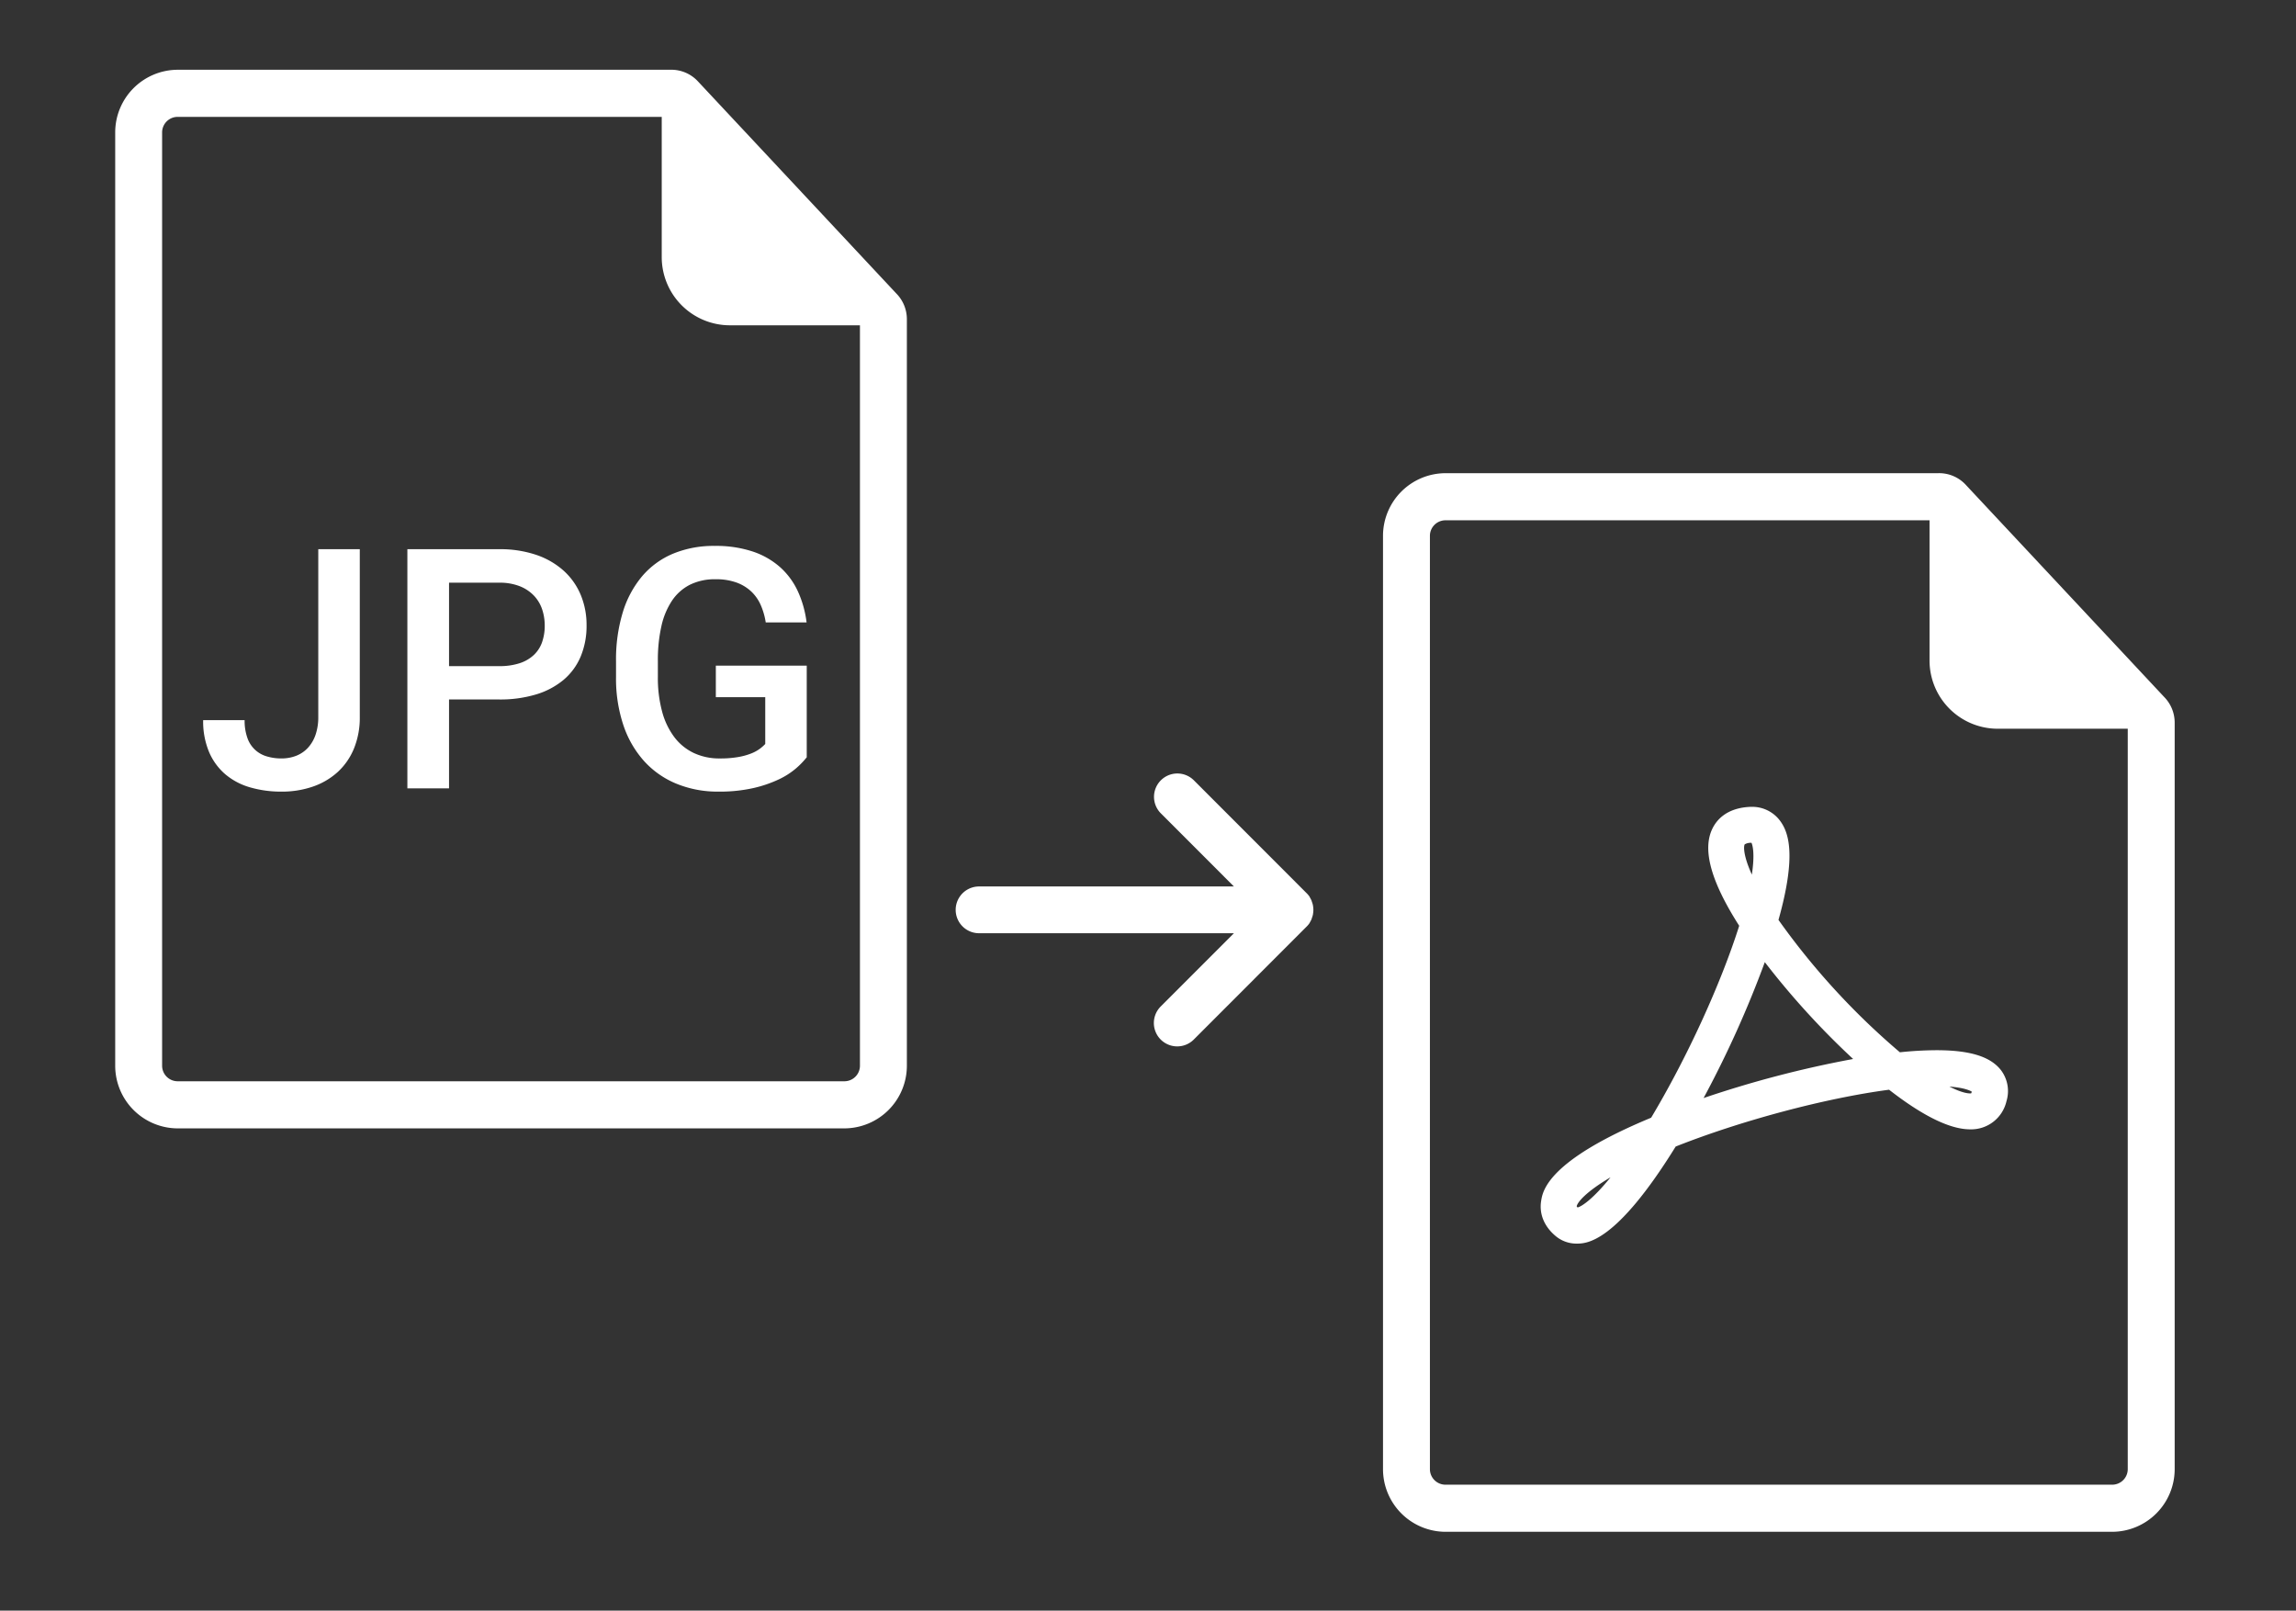
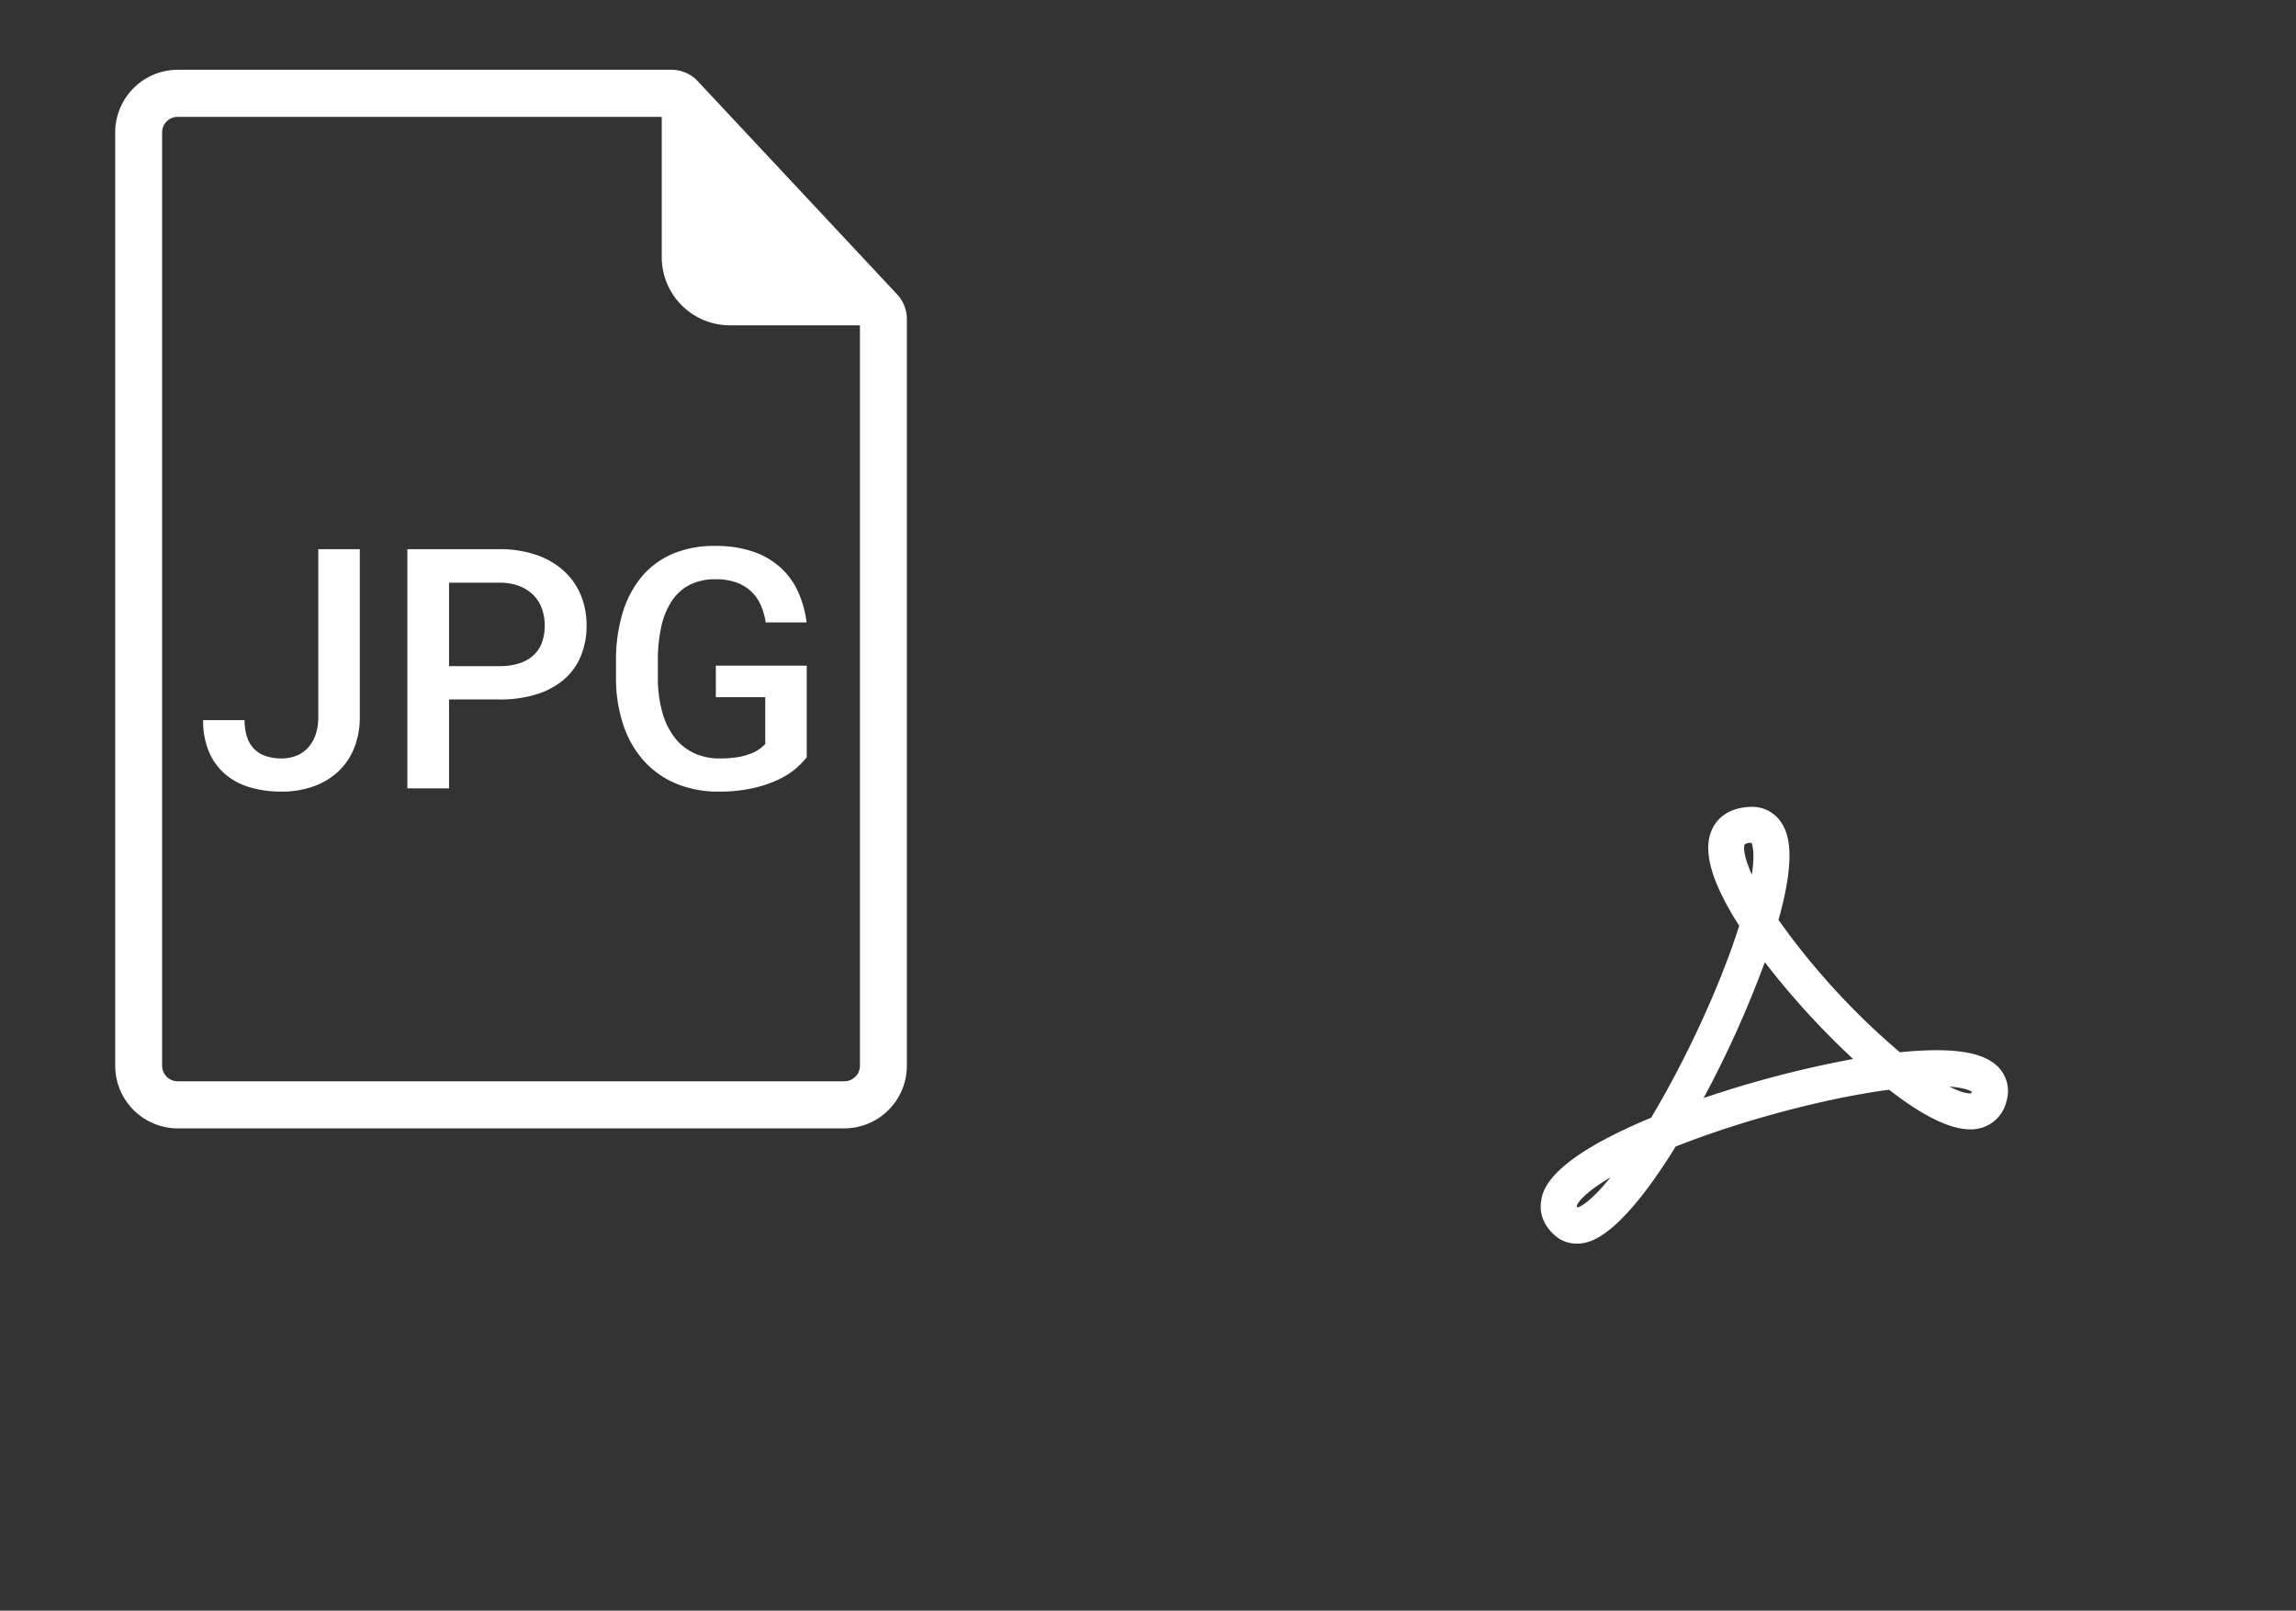
<svg xmlns="http://www.w3.org/2000/svg" id="jpg-pdf" width="757" height="531" viewBox="0 0 757 531">
  <rect x="0" y="0" width="757" height="531" fill="#333333" stroke="none" />
  <defs>
    <style>
      .cls-1 {
        fill: #fff;
        fill-rule: evenodd;
      }
    </style>
  </defs>
-   <path id="Shape_1_copy" data-name="Shape 1 copy" class="cls-1" d="M717,238.3a12.068,12.068,0,0,0-3.48-8.54l-65.351-69.876A11.97,11.97,0,0,0,638.887,156H476.476a20.67,20.67,0,0,0-20.494,20.574V484.422A20.67,20.67,0,0,0,476.476,505H696.5A20.671,20.671,0,0,0,717,484.422V238.3ZM696.5,489.469H476.476a5.129,5.129,0,0,1-5.027-5.047V176.578a5.128,5.128,0,0,1,5.027-5.046h159.7v46.2a22.488,22.488,0,0,0,22.428,22.515h42.923V484.422A5.129,5.129,0,0,1,696.5,489.469Z" />
  <path id="Shape_1_copy_2" data-name="Shape 1 copy 2" class="cls-1" d="M299,105.3a12.068,12.068,0,0,0-3.48-8.54L230.168,26.886A11.972,11.972,0,0,0,220.887,23H58.476A20.671,20.671,0,0,0,37.982,43.578V351.422A20.671,20.671,0,0,0,58.476,372H278.5A20.671,20.671,0,0,0,299,351.422V105.3ZM278.5,356.469H58.476a5.129,5.129,0,0,1-5.027-5.047V43.578a5.129,5.129,0,0,1,5.027-5.047h159.7v46.2a22.488,22.488,0,0,0,22.428,22.515h42.923V351.422A5.129,5.129,0,0,1,278.5,356.469Z" />
-   <path class="cls-1" d="M380.481,262.7a7.715,7.715,0,0,0,2.26,5.448l24.083,24.1H322.713a7.709,7.709,0,0,0,0,15.417h84.111l-24.083,24.1a7.706,7.706,0,0,0,10.8,11c0.03-.029.06-0.059,0.089-0.089l37.228-37.259a7.718,7.718,0,0,0,.976-1.2V304.15a7.731,7.731,0,0,0,.655-1.285v-0.1a7.664,7.664,0,0,0,.4-1.284v-0.1a7.5,7.5,0,0,0,0-2.84v-0.077a7.7,7.7,0,0,0-.4-1.285v-0.1a7.731,7.731,0,0,0-.655-1.285v-0.077a7.718,7.718,0,0,0-.976-1.195l-37.228-37.26A7.7,7.7,0,0,0,380.481,262.7Z" />
  <path id="PDF" class="cls-1" d="M519.8,409.989a10.66,10.66,0,0,1-6.943-2.528c-3.737-3.143-5.419-7.241-4.735-11.541,0.523-3.309,2.1-13.261,36.266-27.436,11.783-19.685,22.934-44,29.033-63.274-9.343-14.627-12.228-25.132-8.821-32.065,1.457-2.963,4.7-6.6,11.86-7.11,0.354-.025.7-0.037,1.037-0.037a11.4,11.4,0,0,1,9.384,4.58c2.739,3.675,5.585,11.051-.507,32.7A237.842,237.842,0,0,0,626.4,346.913a119.653,119.653,0,0,1,12.057-.684c11.083,0,17.86,2.115,21.326,6.653a11.422,11.422,0,0,1,1.751,10.18,11.939,11.939,0,0,1-12,9.255h0c-6.59,0-15.564-4.392-26.7-13.059-20.967,2.767-48.627,10.125-70.356,18.73C532.678,409.988,523.012,409.989,519.8,409.989Zm0.038-12.279a2.288,2.288,0,0,0,.305.369c1.511-.42,5.148-2.884,10.865-9.947C522.64,393.064,520.029,396.49,519.838,397.71Zm62.027-80.51A347.012,347.012,0,0,1,561.679,362a353.056,353.056,0,0,1,49.308-12.873A261.988,261.988,0,0,1,581.865,317.2Zm60.858,41.022c3.122,1.582,5.405,2.25,6.812,2.25a2.859,2.859,0,0,0,.376-0.023,3.246,3.246,0,0,0,.188-0.522c0-.01,0-0.021.007-0.032C649.467,359.5,647.512,358.579,642.723,358.222ZM577.47,277.845c-0.055,0-.111,0-0.171.007a3.912,3.912,0,0,0-2.048.5c-0.389.563-.573,3.542,2.341,9.987C578.663,281.226,577.789,278.539,577.47,277.845Z" />
  <path id="JPG" class="cls-1" d="M104.937,236.34a17.755,17.755,0,0,1-.9,5.9,12.129,12.129,0,0,1-2.5,4.277,10.423,10.423,0,0,1-3.828,2.626,13,13,0,0,1-4.887.894,16.342,16.342,0,0,1-4.941-.7,9.5,9.5,0,0,1-6.326-6.091,16.753,16.753,0,0,1-.9-5.821H66.982a26.078,26.078,0,0,0,1.928,10.45,19.985,19.985,0,0,0,5.349,7.364,22.016,22.016,0,0,0,8.172,4.331,36.5,36.5,0,0,0,10.4,1.408,31.1,31.1,0,0,0,10.317-1.651,23.486,23.486,0,0,0,8.172-4.792,21.594,21.594,0,0,0,5.376-7.743,26.85,26.85,0,0,0,1.927-10.45V181.059H104.937V236.34Zm59.62-5.739a40.869,40.869,0,0,0,12.245-1.679,25.6,25.6,0,0,0,9.041-4.818,20.388,20.388,0,0,0,5.619-7.689,26.135,26.135,0,0,0,1.928-10.287,25.672,25.672,0,0,0-1.928-10.017,22.251,22.251,0,0,0-5.619-7.959,25.994,25.994,0,0,0-9.041-5.225,37.035,37.035,0,0,0-12.245-1.868H134.313v78.834H148.05V230.6h16.507ZM148.05,192.1h16.507a18.021,18.021,0,0,1,6.815,1.164,13.106,13.106,0,0,1,4.7,3.141,12.161,12.161,0,0,1,2.688,4.521,16.819,16.819,0,0,1,.841,5.306,16.6,16.6,0,0,1-.841,5.387,10.617,10.617,0,0,1-2.688,4.251,12.416,12.416,0,0,1-4.7,2.761,21.148,21.148,0,0,1-6.815.975H148.05V192.1Zm117.938,27.343H236.015v10.4h16.29v15.431a14.071,14.071,0,0,1-1.819,1.6,12.564,12.564,0,0,1-2.851,1.543,21.941,21.941,0,0,1-4.263,1.165,34.28,34.28,0,0,1-6.054.46,19.749,19.749,0,0,1-8.552-1.787,17.429,17.429,0,0,1-6.407-5.2,24.469,24.469,0,0,1-4.046-8.419,42.527,42.527,0,0,1-1.411-11.506v-5.306a50.4,50.4,0,0,1,1.167-11.4,24.7,24.7,0,0,1,3.529-8.446,15.618,15.618,0,0,1,5.919-5.225,18.476,18.476,0,0,1,8.389-1.787,19.836,19.836,0,0,1,6.923,1.083,14.117,14.117,0,0,1,4.887,2.978,13.84,13.84,0,0,1,3.122,4.494,23.013,23.013,0,0,1,1.629,5.685h13.467a34.893,34.893,0,0,0-2.824-10.152,24.385,24.385,0,0,0-5.81-7.986,25.938,25.938,0,0,0-9.068-5.225,38.411,38.411,0,0,0-12.6-1.868,34.886,34.886,0,0,0-13.684,2.545,27.188,27.188,0,0,0-10.208,7.418,33.548,33.548,0,0,0-6.407,11.938,53.355,53.355,0,0,0-2.226,16.054v5.2a48.419,48.419,0,0,0,2.47,16.081,33.622,33.622,0,0,0,6.923,11.858,29.581,29.581,0,0,0,10.67,7.363,35.723,35.723,0,0,0,13.656,2.545,50.513,50.513,0,0,0,11.539-1.164,40.784,40.784,0,0,0,8.416-2.87,25.267,25.267,0,0,0,5.729-3.682,27.106,27.106,0,0,0,3.475-3.6V219.447Z" />
</svg>